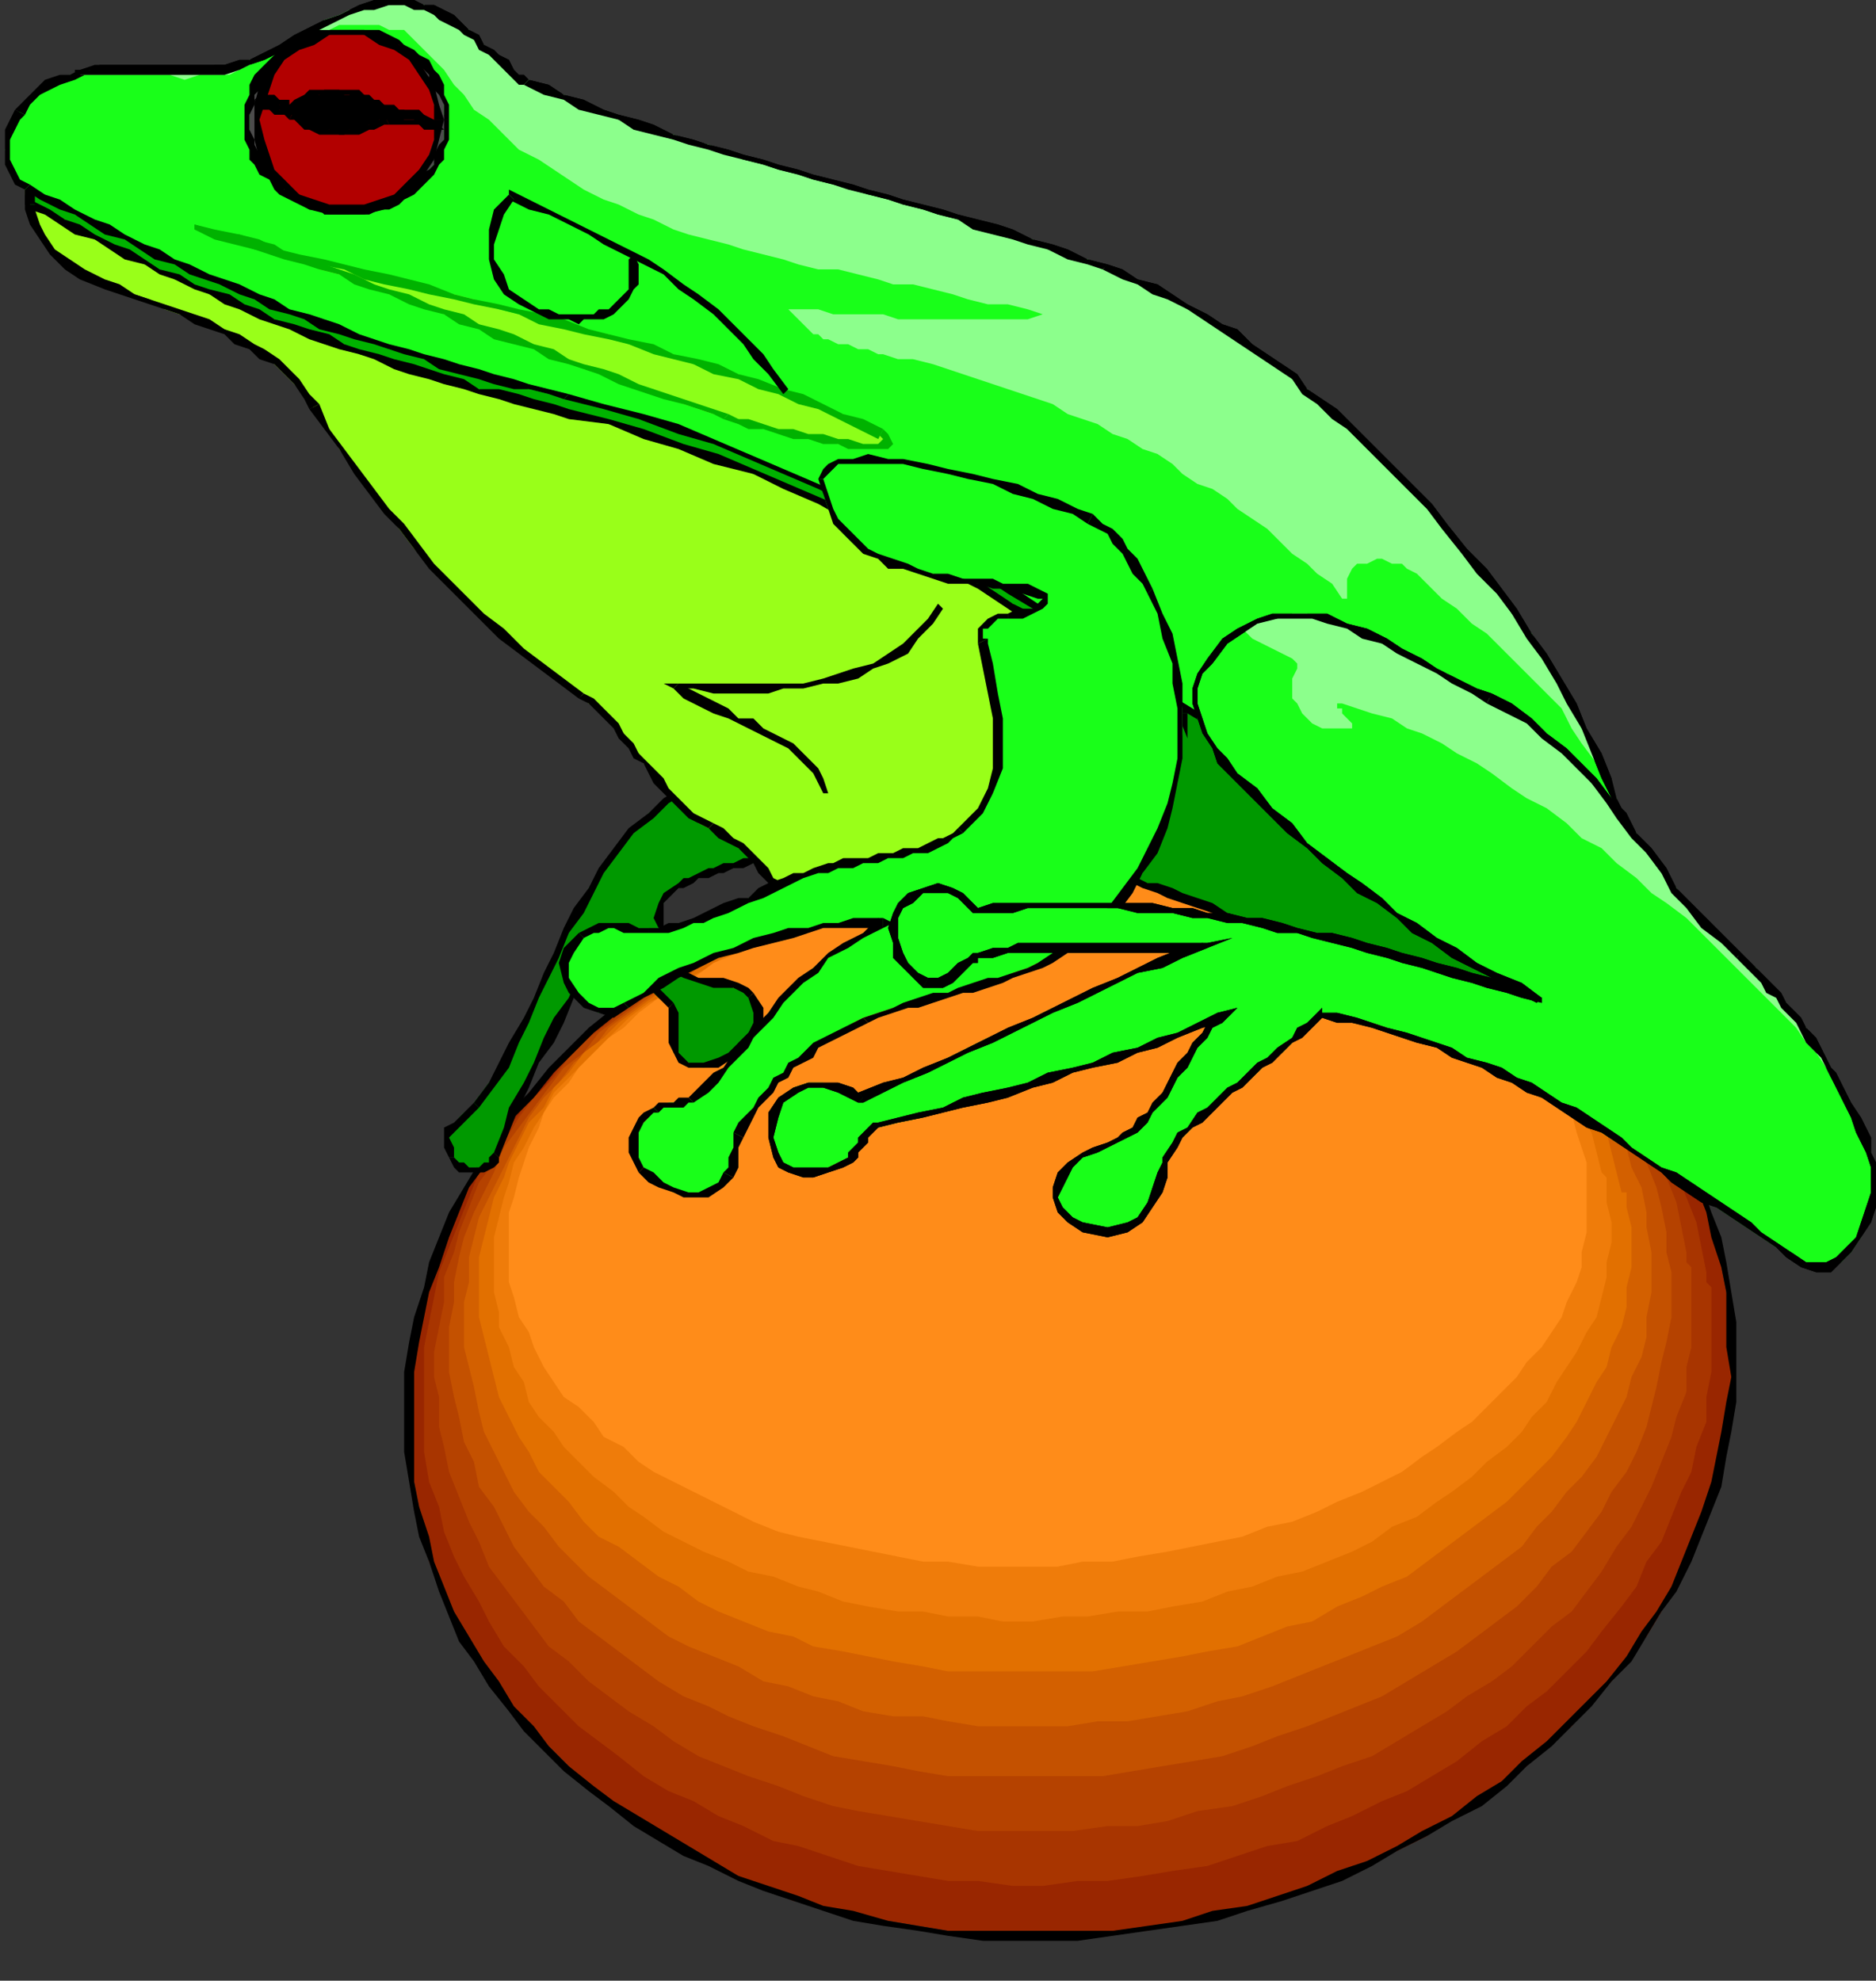
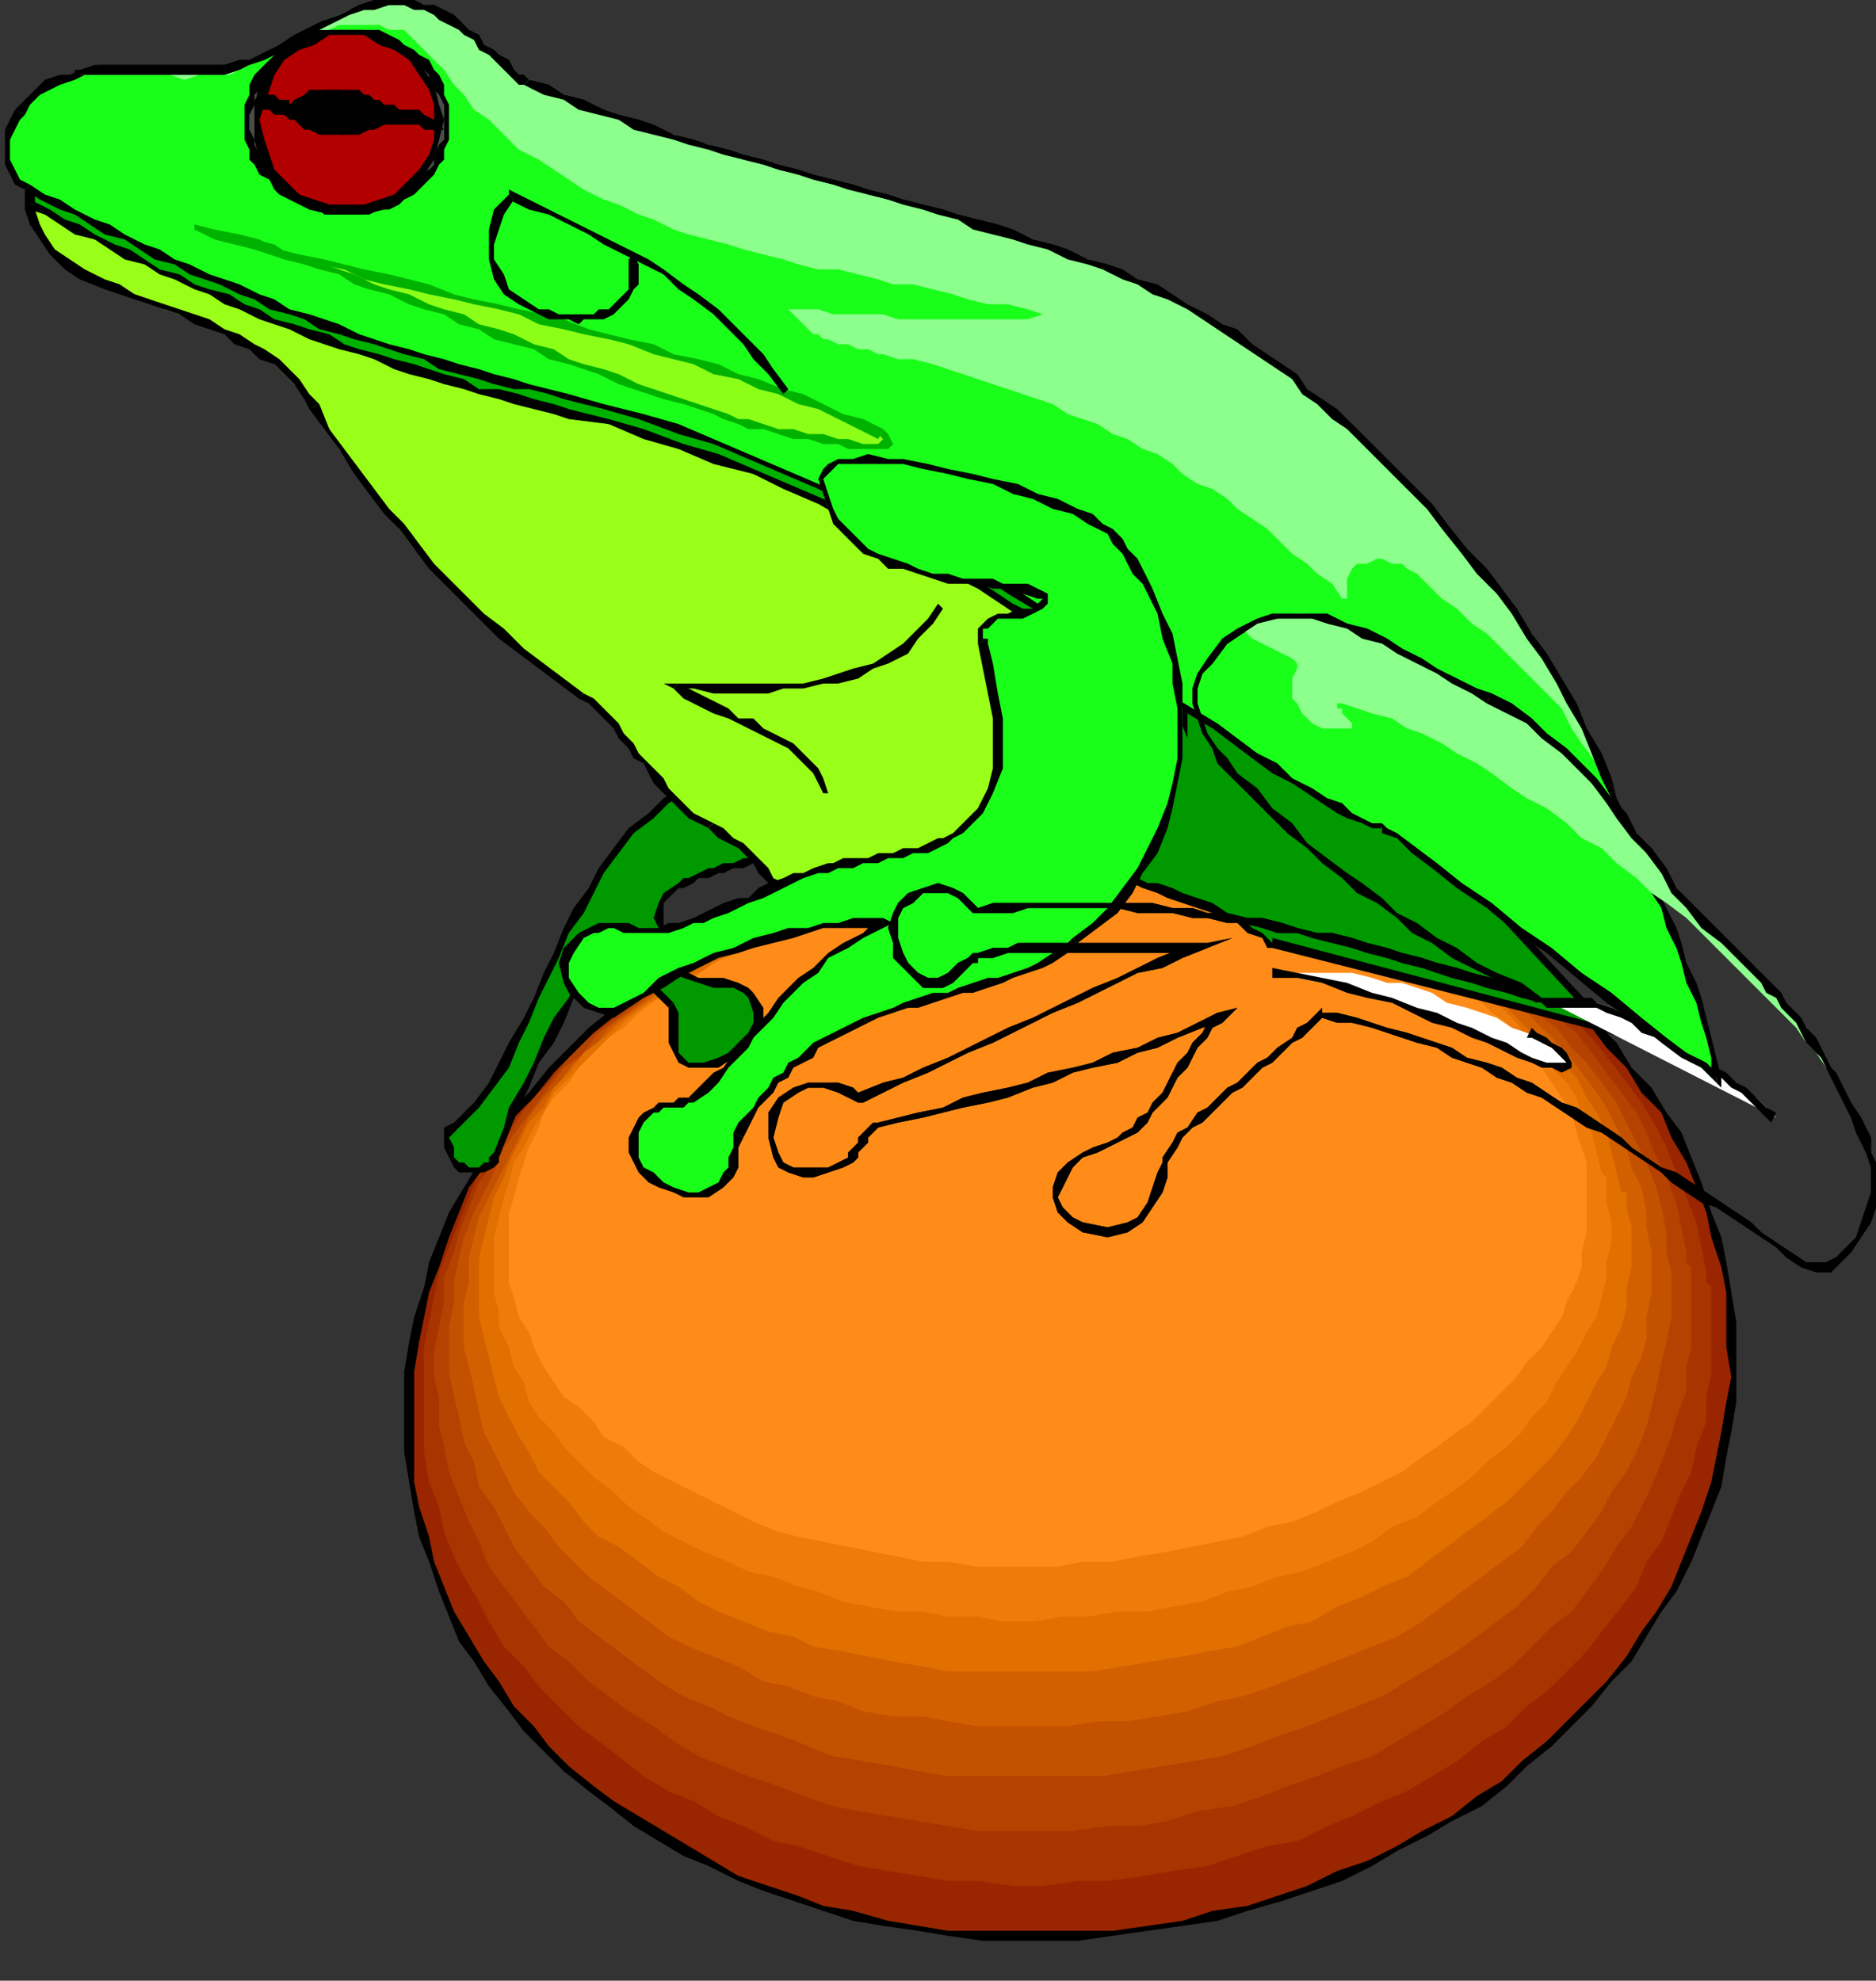
<svg xmlns="http://www.w3.org/2000/svg" fill-rule="evenodd" height="397" preserveAspectRatio="none" stroke-linecap="round" width="376">
  <rect width="100%" height="100%" fill="#333333" stroke="none" />
  <style>.brush0{fill:#fff}.pen1{stroke:none}.brush10{fill:#000}.brush11{fill:#090}.brush13{fill:#00b200}.brush15{fill:#19ff19}.brush19{fill:#8cff8c}</style>
  <path class="pen1" style="fill:#992600" d="m230 387 7-2 6-1 7-2 6-1 6-3 7-2 5-3 6-2 6-3 5-4 5-3 5-4 5-3 4-4 5-4 4-5 4-4 3-5 4-4 3-5 2-5 3-5 2-5 2-5 2-5 1-6 1-5 1-6v-16l-1-6-1-5-1-6-2-5-1-5-3-5-2-5-3-5-3-5-3-4-4-4-4-4-4-4-4-4-5-3-4-4-5-3-5-3-6-3-5-2-6-2-5-2-6-2-6-2-6-1-7-1-6-1-7-1h-19l-7 1-7 1-7 1-6 1-7 2-6 2-7 2-6 2-5 3-6 3-6 3-5 3-5 3-5 4-5 4-4 3-5 5-4 4-4 4-3 5-4 4-3 5-2 5-3 5-2 5-2 5-2 6-1 5-1 5-1 6v16l1 6 1 5 1 6 1 5 2 5 3 5 2 5 3 5 3 5 3 4 4 4 4 4 4 4 4 4 5 4 4 3 5 3 5 3 6 3 5 2 6 3 5 2 6 1 6 2 7 1 6 1 6 1 7 1h19l7-1h7z" />
  <path class="pen1" style="fill:#a83500" d="m229 376-7 1h-6l-7 1h-6l-7-1h-6l-6-1-6-1-6-1-6-2-6-2-5-1-6-3-5-2-5-3-5-2-5-3-5-4-4-3-4-3-4-4-4-4-3-4-4-4-3-5-2-4-3-5-2-4-2-5-1-5-2-5-1-6v-21l1-5 1-5 1-5 2-5 2-5 2-5 2-5 3-4 3-5 3-4 4-4 3-4 4-5 4-3 5-4 4-4 5-3 5-3 6-3 5-3 6-3 5-2 6-3 6-2 6-1 7-2 6-1 7-1 6-1 7-1h13l6 1h6l7 1 6 1 6 1 6 2 5 1 6 2 5 2 6 3 5 2 5 3 4 3 5 3 4 4 5 3 4 4 3 3 4 5 3 4 3 4 3 5 2 4 2 5 2 5 2 5 1 5 1 5v2l1 1v17l-1 5v5l-2 5-1 5-2 4-2 5-2 5-3 4-2 5-3 4-4 5-3 4-4 4-4 4-4 3-4 4-5 3-5 4-5 3-5 3-5 2-6 3-5 2-6 3-6 1-6 2-6 2-7 1-6 1z" />
  <path class="pen1" style="fill:#b54200" d="M228 366h-6l-7 1h-19l-6-1-6-1-6-1-6-1-5-1-6-2-5-2-6-2-5-2-5-2-5-3-4-3-5-3-4-3-4-3-4-4-4-3-3-4-3-4-3-4-3-4-2-5-2-4-2-5-2-5-1-5-1-4v-6l-1-4v-5l1-5 1-5v-5l2-5 1-4 2-5 2-5 3-4 2-4 3-5 3-4 4-4 3-4 4-4 4-3 5-4 4-3 5-3 5-3 5-3 5-3 5-3 6-2 6-2 6-2 6-1 6-2 6-1 7-1 6-1h6l7-1h6l6 1h6l6 1 6 1 6 1 5 1 6 2 6 2 5 2 5 2 5 3 5 2 4 3 5 3 4 3 4 3 4 4 4 3 3 4 3 4 3 4 3 4 2 4 2 5 2 4 2 5 1 5 1 5v2l1 1v16l-1 4v5l-2 5-1 4-2 5-2 5-2 4-2 4-3 4-3 5-3 4-3 4-4 3-4 4-4 4-4 3-5 3-4 3-5 3-5 3-5 3-6 2-5 2-6 2-5 2-6 2-7 1-6 2-6 1z" />
  <path class="pen1" style="fill:#c45100" d="m227 355-6 1h-31l-6-1-5-1-6-1-6-1-5-2-5-2-6-2-5-2-4-2-5-2-5-3-4-3-4-3-4-3-4-3-3-4-4-3-3-4-3-4-2-4-2-4-3-4-1-5-2-4-1-5-1-4-1-5v-9l1-5v-4l1-5 1-4 2-5 2-4 2-4 2-5 3-4 3-4 3-4 3-4 4-3 3-4 4-3 4-3 5-4 4-3 5-2 5-3 5-3 5-2 6-2 5-2 6-2 6-2 6-1 6-1 6-1 7-1h30l5 1 6 1 6 1 5 1 6 2 5 1 5 2 5 2 5 3 5 2 4 3 4 2 5 3 4 3 3 4 4 3 3 4 3 3 3 4 3 4 2 4 2 4 2 4 2 5 1 4 1 5v4l1 4v9l-1 5-1 4-1 5-1 4-1 4-2 5-2 4-3 4-2 4-3 4-3 4-4 3-3 4-4 4-4 3-4 3-4 3-5 3-5 3-5 3-5 2-5 2-5 2-6 2-5 2-6 2-6 1-6 1-6 1z" />
  <path class="pen1" style="fill:#d36000" d="M226 345h-6l-6 1h-18l-6-1-5-1h-6l-6-1-5-2-5-1-5-2-5-1-5-3-5-2-5-2-4-2-4-3-4-3-4-3-4-3-3-3-3-3-3-4-3-3-3-4-2-4-2-4-2-4-1-4-1-5-1-4-1-4v-9l1-4v-5l1-4 1-4 2-4 2-4 2-4 2-4 2-4 3-4 3-3 3-4 4-3 3-4 4-3 4-3 4-3 5-3 4-2 5-3 5-2 5-3 6-2 5-2 6-1 5-2 6-1 6-1 6-1h6l6-1h18l5 1h6l5 1 6 1 5 1 5 2 5 1 6 2 4 2 5 2 5 2 4 3 4 2 4 3 4 3 4 3 3 3 3 3 3 3 3 4 3 4 2 3 2 4 2 4 1 4 2 4 1 5v3l1 5v8l-1 5v4l-1 4-2 4-1 4-2 4-2 4-2 4-3 4-3 3-3 4-3 3-3 4-4 3-4 3-4 3-4 3-4 3-5 3-5 2-5 2-5 2-5 2-5 2-6 2-5 1-6 2-6 1-6 1z" />
  <path class="pen1" style="fill:#e27000" d="m225 334-6 1h-29l-5-1-6-1-5-1-5-1-6-1-4-2-5-1-5-2-5-2-4-2-4-3-4-2-4-3-4-3-4-2-3-3-3-4-3-3-3-3-2-4-2-3-2-4-2-4-1-4-1-4-1-4-1-4v-12l1-4 1-4 1-4 2-4 1-3 2-4 2-4 3-3 2-4 3-3 3-4 4-3 3-3 4-3 4-3 4-2 4-3 5-3 4-2 5-2 5-2 5-2 6-2 5-1 6-2 5-1 6-1 6-1h6l5-1h17l6 1h5l6 1 5 1 5 1 5 1 5 2 5 1 5 2 4 2 4 2 5 2 4 3 4 2 3 3 4 3 3 3 3 3 3 3 3 3 3 3 2 4 2 3 2 4 1 4 1 4 1 4h1v3l1 4v8l-1 4v4l-1 4-2 4-1 4-2 3-2 4-2 4-2 3-3 4-3 3-3 3-3 3-4 3-4 3-4 3-4 3-4 3-5 2-4 2-5 2-5 3-5 1-5 2-5 2-6 1-5 1-6 1-6 1z" />
  <path class="pen1" style="fill:#ef7c0a" d="m224 323-6 1h-5l-6 1h-6l-5-1h-6l-5-1h-5l-6-1-5-1-5-2-4-1-5-2-5-1-4-2-5-2-4-2-4-2-4-3-3-2-3-3-4-3-3-3-3-3-2-3-3-3-2-3-1-4-2-3-1-4-2-4v-3l-1-4v-11l1-4 1-4 1-3 1-4 2-3 2-4 2-3 2-4 3-3 3-3 3-3 3-3 3-3 4-3 4-2 4-3 4-2 4-3 5-2 4-2 5-2 5-2 5-1 6-2 5-1 5-1 6-1 6-1h5l6-1h16l6 1h5l5 1 5 1 5 1 5 1 5 1 4 2 5 1 4 2 4 2 5 2 4 2 3 3 4 2 3 3 4 2 3 3 2 3 3 3 2 3 3 3 2 3 1 4 2 3 1 4 1 4 1 1v5l1 4v4l-1 4v3l-1 4-1 4-2 3-2 4-2 3-2 3-2 4-3 3-2 3-3 3-4 3-3 3-4 3-3 2-4 3-5 2-4 3-4 2-5 2-5 2-5 1-5 2-5 1-5 2-6 1-5 1h-6z" />
  <path class="pen1" style="fill:#ff8c19" d="m223 313 5-1 6-1 5-1 5-1 5-1 5-2 5-1 5-2 4-2 5-2 4-2 4-2 4-3 3-2 4-3 3-2 3-3 3-3 3-3 2-3 3-3 2-3 2-3 1-3 2-4 1-3v-3l1-4v-14l-1-3-1-3-1-4-2-3-2-3-2-3-2-3-3-3-2-3-3-2-3-3-4-2-3-3-4-2-4-2-4-2-4-2-4-2-5-1-4-2-5-1-5-1-5-1-5-1-5-1h-10l-6-1h-5l-5 1h-12l-5 1-5 1-6 1-5 1-5 2-5 1-5 2-4 1-5 2-4 2-5 2-4 3-3 2-4 2-4 3-3 3-3 2-3 3-3 3-2 3-3 3-2 3-1 3-2 4-1 3-1 3-1 4-1 3v14l1 3 1 4 2 3 1 3 2 4 2 3 2 3 3 2 3 3 2 3 4 2 3 3 3 2 4 2 4 2 4 2 4 2 4 2 5 2 4 1 5 1 5 1 5 1 5 1 5 1h5l6 1h16l5-1h6z" />
  <path class="pen1 brush10" fill-rule="nonzero" d="M346 259v11l1 6-1 5-1 6-1 5-1 5-2 6-2 5-2 5-2 5-3 5-3 4-3 5-4 5-4 4-4 4-4 4-5 4-4 4-5 3-5 4-6 3-5 3-6 3-6 2-6 3-6 2-6 2-7 1-6 2-7 1v1l7-1 7-1 6-2 7-2 6-2 6-2 6-3 5-3 6-3 5-3 6-3 5-4 4-4 5-4 4-4 4-4 4-5 4-4 3-5 3-5 3-4 3-6 2-5 2-5 2-5 1-6 1-5 1-6v-16l-1-6zm-147-89h7l7-1h19l7 1 6 1 6 1 7 1 6 1 5 2 6 2 6 3 5 2 5 3 5 3 5 3 5 3 4 4 5 3 4 4 3 4 4 4 3 5 4 4 2 5 3 5 2 5 2 5 1 5 2 6 1 5h1l-1-6-1-5-2-5-2-6-2-5-2-5-3-4-3-5-4-4-3-5-4-4-4-4-5-4-4-3-5-3-5-4-5-3-5-2-6-3-5-2-6-2-6-2-6-2-6-1-7-1-6-1h-7l-6-1h-7l-6 1h-7l-7 1zM83 297v-22l1-6 1-5 1-5 2-5 2-6 2-5 2-5 3-4 3-5 3-5 4-4 4-5 4-4 4-4 5-4 4-4 5-3 5-4 6-3 5-3 6-3 6-2 6-2 6-3 6-2 7-1 6-2 7-1v-1l-7 1-7 1-6 2-6 2-7 2-6 2-6 3-6 3-5 3-5 3-5 4-6 3-4 4-5 4-4 4-4 4-4 5-4 4-3 5-3 5-3 5-3 5-2 5-2 5-1 5-2 6-1 5-1 6v16l1 6zm147 89-7 1h-33l-6-1-6-1-7-2-6-1-5-2-6-2-6-2-5-3-5-3-5-3-5-3-5-3-4-3-5-4-4-4-3-4-4-4-3-5-3-4-3-5-3-5-2-5-2-5-1-5-2-6-1-5h-1l1 6 1 5 2 5 2 6 2 5 2 5 3 4 3 5 4 5 3 4 4 4 4 4 5 4 4 3 5 4 5 3 5 3 5 2 6 3 5 2 6 2 6 2 6 2 6 1 7 1 6 1 7 1h19l7-1 7-1z" />
  <path class="pen1 brush11" d="m138 158-4 2-4 3-3 4-3 3-3 4-3 4-2 5-2 4-2 4-2 5-3 4-2 5-2 4-2 4-3 4-3 4v1l-2 1-1 1-1 2-1 1v3l1 2 1 1 1 1h4l1-1 1-1 1-1 1-4 2-5 2-5 3-4 2-4 2-5 2-4 3-5 1-2 2-1 3 1 2 1 3 2 2 2 2 2 3 2v9l1 1 2 1 3 1 3-1 3-1 2-2 2-2 1-3v-3l-1-2-2-2h-2l-2-1h-2l-3-1h-2l-2-2-2-2-1-1v-2l-1-3v-2l1-3 1-2 2-2h1l2-1h1l2-1 2-1h3l2-1h2l1-1h3l2-1h4v-1l-1-1-2-1-2-1-2-1-3-1-2-2-2-1-2-1-3-1-1-1-2-1h-1z" />
  <path class="pen1 brush10" fill-rule="nonzero" d="m96 222 3-4 3-4 2-5 2-4 2-5 2-4 2-4 2-5 3-4 2-4 2-4 3-4 3-4 4-3 3-3 5-3-1-1-5 3-3 3-4 3-3 4-3 4-2 4-3 4-2 4-2 5-2 4-2 5-2 4-3 5-2 4-2 4-3 4z" />
  <path class="pen1 brush10" fill-rule="nonzero" d="M91 232v-2l-1-2 1-1 1-1 1-1 1-1 1-1 1-1-1-1-1 1-1 1-1 1-1 1-2 1v4l1 2z" />
  <path class="pen1 brush10" fill-rule="nonzero" d="m99 231-1 1v1h-1l-1 1h-2l-1-1h-1l-1-1h-1l1 2 1 1h5l2-1 1-1v-1z" />
  <path class="pen1 brush10" fill-rule="nonzero" d="m116 195-2 5-3 4-2 4-2 5-2 4-3 5-1 4-2 5 1 1 2-5 2-5 2-4 2-5 3-4 2-4 2-5 2-4z" />
  <path class="pen1 brush10" fill-rule="nonzero" d="m135 201-2-2-2-2-3-2-3-2-2-1h-3l-2 1-2 2 1 1 2-2 1-1h2l3 2 2 1 3 2 2 2 2 2z" />
  <path class="pen1 brush10" fill-rule="nonzero" d="m138 213-1-1-1-1v-8l-1-2-1 1v7l1 2 1 2 2 1zm12-13 1 3v2l-1 2-2 2-2 2-2 1-3 1h-3v1h6l3-2 2-1 2-3 2-3v-3l-2-3z" />
  <path class="pen1 brush10" fill-rule="nonzero" d="m133 193 2 2 2 1 3 1 3 1h4l2 1 1 1 1-1-1-1-2-1-3-1h-5l-2-1-2-1-1-2z" />
  <path class="pen1 brush10" fill-rule="nonzero" d="m136 177-3 2-1 2-1 3 1 2v3l1 2v2l2-1-1-2-1-2v-7l1-1 2-2zm25-6-1-1-2 1h-6l-2 1h-1l-2 1h-2l-2 1h-1l-2 1-2 1h-1l-1 1v1h1l2-1 1-1h2l2-1h1l2-1h2l2-1h3l2-1h5z" />
  <path class="pen1 brush10" fill-rule="nonzero" d="M139 158h-1v1h1l1 1 2 1 2 1 2 1 3 1 2 1 2 2 3 1 1 1 2 1 1 1h1v1h1v-2h-1l-1-1-2-1-2-2-2-1-2-1-3-1-2-2-2-1-2-1-2-1h-1l-1-1h-1 1-1z" />
  <path class="pen1" style="fill:#99ff19" d="m156 178-2-2-1-2-1-1-2-2-2-1-1-2-2-1-3-1-2-1-1-2-2-1-2-2-1-1-2-2-1-2-2-2-1-2-2-2-1-2-2-2-1-1-2-2-2-1-2-2-4-3-4-3-4-3-4-3-3-3-4-4-3-3-4-4-3-3-3-4-3-4-3-4-3-4-3-4-2-4-3-4-2-3-2-2-2-2-2-2-2-2-3-2-2-1-3-2-3-1-3-1-3-1-3-1-3-2-3-1-3-1-3-1-4-2-4-2-2-2-2-3-2-3-1-3-1-3v-4l1 1h2l2 1 4 1 5 2 5 2 7 2 7 2 7 3 8 3 9 3 9 3 9 3 10 4 9 3 10 4 10 3 10 4 10 4 9 3 9 4 9 3 9 4 8 3 7 3 7 3 6 3 6 3 4 2 4 2 2 2 2 2 1 3v9l-2 5-2 5-3 5-3 5-3 6-4 5-3 4-3 5-3 4-3 3-2 2-1 2h-1l-33-5z" />
  <path class="pen1 brush10" fill-rule="nonzero" d="m142 166 2 2 2 1 2 1 2 2 1 1 1 2 2 2 1 1 2-1-2-1-1-2-2-2-1-1-2-2-2-1-2-2-2-1z" />
  <path class="pen1 brush10" fill-rule="nonzero" d="m116 140 2 1 2 2 1 1 2 2 1 2 2 2 1 2 2 1 1 2 1 2 2 2 2 2 1 1 2 2 2 1 2 1 1-1-2-1-2-1-2-2-1-1-2-2-1-2-2-2-1-1-2-2-1-2-2-2-1-2-2-2-2-2-1-1-2-1z" />
  <path class="pen1 brush10" fill-rule="nonzero" d="m62 82 3 4 3 4 3 5 3 4 3 4 3 3 3 4 3 4 3 3 4 4 3 3 4 4 4 3 4 3 4 3 4 3 1-1-4-3-4-3-4-3-4-4-4-3-3-3-4-4-3-3-3-4-3-4-3-3-3-4-3-4-3-4-3-4-2-5z" />
  <path class="pen1 brush10" fill-rule="nonzero" d="m21 58 3 1 3 1 3 1 3 1 3 1 3 2 3 1 3 1 2 2 3 1 2 2 3 1 2 2 2 2 2 3 1 2 2-1-2-2-2-3-2-2-2-2-3-2-2-1-3-2-3-1-3-2-3-1-3-1-3-1-3-1-3-1-3-2-3-1zM6 35H5v7l1 3 2 3 2 3 3 3 3 2 5 2v-2l-4-2-3-2-3-2-2-3-1-2-1-3-1-3v-4l-1 1z" />
  <path class="pen1 brush10" fill-rule="nonzero" d="m221 120-1-2-3-2-4-2-4-3-5-3-7-2-6-3-8-4-8-3-8-3-9-4-10-3-9-4-10-4-10-3-9-4-10-4-10-3-10-4-9-3-9-3-9-3-8-3-7-2-7-3-6-2-6-2-5-1-3-2-3-1H6l-1 1h1l1 1 3 1 4 1 5 2 5 1 6 3 7 2 8 3 8 2 9 3 9 4 9 3 9 3 10 4 10 3 10 4 10 4 10 3 9 4 9 3 9 4 9 3 8 4 7 3 7 3 6 3 5 3 5 2 3 2 3 2 1 1zm-32 64h1v-1l2-1 2-3 2-3 3-4 3-4 4-5 3-5 4-5 3-6 3-5 2-5 1-5 1-5v-4l-2-3h-1l1 3 1 4-1 5-2 4-2 5-3 6-3 5-3 5-3 5-4 5-3 4-3 4-3 3-2 3-1 1v2h1zm-34-6 1 1 33 5v-1l-33-6h1l-2 1 1 1z" />
  <path class="pen1 brush13" d="M278 169h-2l-2-1-3-1-2-2-3-1-3-2-3-2-4-3-4-2-4-3-4-3-5-3-4-4-5-3-5-3-5-4-6-3-6-4-5-4-6-3-6-4-7-3-6-4-7-3-6-3-7-3-7-3-7-3-8-3-7-2-7-2-8-2-3-1-4-1-4-1-3-1-4-1-3-1-4-1-3-1-4-1-3-1-3-1-4-1-3-2-4-1-3-1-3-1-4-2-3-1-3-1-4-2-3-1-3-2-4-1-3-2-3-1-3-2-4-2-3-1-3-2-3-2-4-1-3-2v-6l3 2 4 2 3 1 3 2 3 2 4 1 3 2 3 1 3 2 4 1 3 2 3 1 4 2 3 1 3 1 4 2 3 1 3 1 4 1 3 2 4 1 3 1 3 1 4 1 3 1 4 1 3 1 4 1 3 1 4 1 4 1 3 1 8 2 7 2 7 2 8 3 7 3 7 3 7 3 6 3 7 3 6 4 7 3 6 4 6 4 5 3 6 4 6 3 5 4 5 3 5 4 4 3 5 3 4 3 4 3 4 2 4 3 3 2 3 2 3 2 2 1 3 1 2 1h2v6z" />
  <path class="pen1 brush10" fill-rule="nonzero" d="m114 84 8 1 7 3 7 2 7 3 8 2 6 3 7 3 7 4 7 3 6 3 6 4 6 3 6 4 6 4 6 3 5 4 5 3 6 4 4 3 5 3 4 3 5 3 4 3 4 3 3 2 3 2 4 3 2 1 3 2 3 1h2l2 1v-2h-2l-2-1-2-1-3-1-3-2-3-2-3-2-4-2-3-3-4-3-5-3-4-3-5-3-5-4-5-3-5-3-6-4-5-4-6-3-6-4-6-3-6-4-7-3-6-4-7-3-7-3-7-3-7-3-7-2-8-3-7-2-8-2zM5 41l1 1 3 1 3 2 3 2 4 1 3 2 3 2 4 1 3 2 3 1 4 2 3 1 3 2 3 1 4 2 3 1 3 1 4 2 3 1 3 1 4 1 3 1 4 2 3 1 4 1 3 1 4 1 3 1 4 1 3 1 4 1 4 1 3 1v-2l-3-1-4-1-3-1-4-1h-4l-3-2-4-1-3-1-3-1-4-1-3-1-4-1-3-1-3-2-4-1-3-1-4-1-3-2-3-1-3-2-4-1-3-1-3-2-4-1-3-2-3-2-3-1-4-2-3-2-3-1-3-2-4-2 1 1H5l1 1z" />
  <path class="pen1 brush10" fill-rule="nonzero" d="m6 34-1 1v6h2v-6l-1 1v-2H5v1z" />
  <path class="pen1 brush10" fill-rule="nonzero" d="m114 76-3-1h-4l-3-1-4-1-4-1-3-1-4-1-3-1-3-2-4-1-3-1-4-1-3-1-3-1-4-2-3-1-4-1-3-2-3-1-3-1-4-2-3-1-3-2-4-1-3-2-3-2-3-1-4-2-3-2-3-1-3-2-4-2v2l3 2 3 1 3 2 4 2 3 1 3 2 4 2 3 1 3 2 4 1 3 2 3 1 3 1 4 2 3 1 3 1 4 2 3 1 3 1 4 2 3 1 4 1 3 1 4 1 3 1 4 1 3 1 4 1 3 1 4 1 4 1 3 1zm164 87v-1h-2l-2-1-2-1-3-1-3-2-3-2-3-2-4-2-3-3-4-3-5-3-4-3-5-3-5-3-5-4-5-3-6-4-5-3-6-4-6-4-6-3-6-4-7-3-6-4-7-3-7-3-7-3-7-3-7-2-8-3-7-2-8-2v2l8 2 7 2 7 2 7 3 8 3 6 3 7 3 7 3 7 3 6 4 6 3 6 4 6 3 6 4 6 3 5 4 5 3 6 4 4 3 5 4 4 3 5 3 4 2 4 3 3 2 3 3 4 2 2 1 3 2 3 1h2l2 1-1-1h1v-1z" />
  <path class="pen1 brush10" fill-rule="nonzero" d="M278 170v-7h-1v6l1-1v2-1z" />
  <path class="pen1 brush11" d="m227 119-5 56h1l1 1h1l2 1h3l2 1 2 1 3 1 3 1 3 1 3 1 2 2 3 1 2 2 2 1 68 18-52-56-44-32z" />
  <path class="pen1 brush10" fill-rule="nonzero" d="M222 174v1l5-56h-1l-5 56 1 1-1-1v1h1z" />
  <path class="pen1 brush10" fill-rule="nonzero" d="M255 188v1l-2-2-2-1-2-2-3-1-3-2-3-1-3-1-2-1-3-1h-2l-2-1-2-1h-2l-1-1h-1v2h2l1 1h2l2 1 3 1 2 1 3 1 3 1 3 1 2 1 3 1 2 2 3 1 1 2h1zm67 19 1-1-68-18v2l67 17 1-1-1 1 3 1-2-2z" />
  <path class="pen1 brush10" fill-rule="nonzero" d="m270 151 52 56 1-1-52-56z" />
  <path class="pen1 brush10" fill-rule="nonzero" d="m227 119-1 1 44 31 1-1-44-31h-1 1l-1-1v1z" />
  <path class="pen1 brush0" d="m356 224-2-2-2-2-2-1-2-2-3-1-2-2-2-1-2-2-2-1-3-2-2-1-2-1-3-1-2-1-2-2-3-1h-10l-1-1 47 24z" />
  <path class="pen1 brush10" fill-rule="nonzero" d="m320 202 2 1 3 1 2 1 2 2 3 1 2 1 2 1 3 2 2 1 2 2 2 1 2 2 2 1 2 2 2 2 2 2 1-2-2-1-2-2-2-2-2-1-2-2-2-1-2-2-3-1-2-2-2-1-2-1-3-2-2-1-3-1-2-1-3-1zm-11-1 1 1h10v-1l-1-1h-10z" />
  <path class="pen1 brush0" d="m210 94-4-2-3-1-4-1-4-1-4-2-3-1-4-1-4-1-3-2-4-1-4-2-3-1-4-2-4-1-3-2-4-1 59 22z" />
  <path class="pen1 brush10" fill-rule="nonzero" d="m151 72 4 2 3 2 4 1 3 2 4 1 4 1 3 2 4 1 4 2 4 1 3 1 4 2 4 1 3 1 4 1 4 1v-1l-3-1-4-2-4-1-4-1-3-1-4-2-4-1-3-1-4-2-4-1-3-1-4-2-4-1-3-2-4-1-4-2z" />
  <path class="pen1" style="fill:#190000" d="M52 19h1l1 1h1v1h2l2-1 1-2h2l1-1h2l1-1h2l1 1h2l1 1h1l2 1h1l1 1 1 1 1 1h2l1 1h2l1 1h1l1 1h-8l-2 1-1 1h-2l-1 1h-2l-1 1h-4l-1-1h-2l-1-1h-1l-1-1-1-1-1-1-1-1h-2l-1-1h-1l-1-1v-2z" />
  <path class="pen1 brush10" fill-rule="nonzero" d="M57 20h-2v-1h-2v-1l-1 2h1v1h4v1l1-1-1 1h1v-1z" />
  <path class="pen1 brush10" fill-rule="nonzero" d="M79 21v1l-1-1-1-1-1-1-1-1-1-1h-2l-1-1h-8l-2 1-1 1-2 1-1 1 1 1 1-1 2-1 1-1h1l2-1h4l2 1h1l1 1h1l1 1 2 1v1l1 1h1-1 1zm8 5 1-2h-1l-1-1h-2l-1-1h-2l-1-1h-1v2h3l1 1h2l1 1 1 1v-2 2h3l-2-2z" />
  <path class="pen1 brush10" fill-rule="nonzero" d="M79 25v1h8v-2h-9 1-1z" />
  <path class="pen1 brush10" fill-rule="nonzero" d="M68 30h1l1-1h3l2-1 1-1 2-1 1-1-1-1-1 1-1 1-2 1h-1l-2 1h-3zm-11-6 1 1 1 1 1 1 2 1 1 1h3l2 1v-2h-3l-1-1h-2l-1-1-1-1-1-1-1-1z" />
  <path class="pen1 brush10" fill-rule="nonzero" d="M51 21v1h1l1 1h1l1 1h2l1-1h-1l-1-1h-2v-1h-2 1-2v1zm2-3-1 1-1 2h2v-2l-1 1 1-2h-1v1zm12 27-2-1h-1l-2-1-2-1-1-1-2-1-1-1-2-1-1-2-1-1-1-1-2-2-1-2v-1l-1-2-1-2-2 1 1 2 1 2 1 1 1 2 1 2 2 1 1 1 1 2 2 1 1 1 2 1 2 1 1 1 2 1 2 1h2zm27-8-1 2-1 2-1 2-1 1-2 1-2 1h-1l-3 1h-8l-1-1h-2l-2-1h-2v1l2 1h1l2 1h13l2-1 2-1 2-1 1-1 2-2 1-2 1-2zm44 100v1h3l4 1h11l3-1h4l4-1h3l4-1 3-2 3-1 4-2 2-3 3-3 2-3-1-1-2 3-3 3-2 2-3 2-3 2-4 1-3 1-3 1-4 1h-25l-1 1 1-1h-3l2 1z" />
  <path class="pen1 brush10" fill-rule="nonzero" d="m166 159-1-3-1-2-2-2-1-1-2-2-2-1-2-1-2-1-2-2h-3l-2-2-2-1-2-1-2-1-2-1-2-1-1 1 2 2 2 1 2 1 2 1 3 1 2 1 2 1 2 1 2 1 2 1 2 1 2 2 1 1 2 2 1 2 1 2z" />
  <path class="pen1 brush0" d="m227 126 2 2 2 1 1 2 1 2 1 3 1 2 1 2 1 3v-2l1-2 2-1 1-1 2-2v-1l1-2-1-3-16-3z" />
  <path class="pen1 brush10" fill-rule="nonzero" d="m236 143 2-1-1-2-1-2-1-3-1-2-1-2-2-2-2-2-1-2-1 1 1 2 2 2 1 2 2 2 1 2 1 2 1 2v3h2-2l2 5v-5z" />
  <path class="pen1 brush10" fill-rule="nonzero" d="m242 130 1 2v1l-1 2-1 1-2 1-1 2-1 2-1 2h2v-2l1-1 1-2 2-1 1-1 1-2v-5z" />
  <path class="pen1 brush15" d="m277 166-2-1h-2l-2-2-3-1-3-2-3-1-3-3-4-2-3-3-5-2-4-3-4-4-5-3-5-3-5-4-5-3-6-4-5-3-6-4-6-4-6-3-6-4-7-3-6-3-7-4-7-3-7-3-7-2-7-3-8-2-7-3-7-1-4-1-4-1-3-1-4-1-3-1-4-1-3-1-4-1-3-1-4-1-3-2-4-1-3-1-3-1-4-1-3-2-3-1-4-1-3-2-3-1-4-2-3-1-3-2-4-1-3-2-3-1-3-2-4-2-3-1-3-2-3-2-4-1-1-2-2-1v-2l-1-3 1-2v-2l1-2 1-2 2-2 2-1 2-2 2-1 2-1h3l2-1h26l3-1 2-1h2l3-2 2-1 2-1 2-1 2-1 2-2 3-1 2-1h2l3-1h10l2 1 2 1 1 1 2 1 2 1 1 2 2 1 1 2 2 1 1 1 1 1 1 1 2 1h1l3 2 4 1 4 2 3 1 4 2 4 1 3 1 4 1 3 1 4 1 3 1 4 2 4 1 3 1 4 1 3 1 4 1 4 1 3 1 4 1 3 1 4 1 3 1 4 1 4 1 3 1 4 1 4 1 3 2 4 1 4 1 4 2 3 1 3 2 4 1 3 2 3 2 3 1 3 2 3 2 3 2 3 2 3 2 3 3 3 2 3 3 3 2 2 3 4 4 4 4 4 4 4 4 4 4 3 4 4 4 3 4 3 5 4 4 3 5 2 4 3 5 2 5 3 5 2 5 2 4 1 4 2 3 1 4 2 4 2 3 1 4 2 4 1 3 2 4 1 4 1 4 2 3v4l1 4 1 4h-1l-2-2-3-3-5-3-5-4-5-4-6-5-6-4-7-5-6-4-5-5-5-3-5-4-3-2-2-2h-1z" />
  <path class="pen1 brush10" fill-rule="nonzero" d="m113 80 8 2 7 2 8 3 7 2 7 3 7 3 7 3 6 3 7 4 6 3 7 4 6 3 6 4 5 3 6 4 6 3 5 4 5 3 5 4 4 3 5 3 4 3 4 3 4 3 4 2 3 2 3 2 3 2 2 1 3 1 2 1h2v-1h-2l-2-1-2-1-2-2-3-1-3-2-4-2-3-3-4-2-4-3-4-3-5-3-5-3-4-4-5-3-6-4-5-3-6-4-6-4-6-3-6-4-6-3-6-4-7-3-7-3-7-3-7-3-7-3-7-3-7-2-8-2-7-2z" />
  <path class="pen1 brush10" fill-rule="nonzero" d="m5 38 3 2 4 2 3 1 3 2 3 2 4 1 3 2 3 2 4 1 3 2 3 1 3 1 4 2 3 1 3 2 4 1 3 1 3 2 4 1 3 1 4 1 3 1 3 1 4 1 3 2 4 1 4 1 3 1 4 1h3l4 1 3 1 1-1-4-1-4-1-3-1-4-1-3-1-4-1-3-1-4-1-3-1-4-1-3-1-3-1-4-2-3-1-3-1-4-1-3-2-3-1-4-2-3-1-3-1-4-2-3-1-3-2-3-1-4-2-3-2-3-1-4-2-3-2-3-1-3-2z" />
  <path class="pen1 brush10" fill-rule="nonzero" d="m3 22-1 2-1 2v7l1 2 1 2 2 1 1-1-2-1-1-2-1-2v-4l1-2 1-2 1-1z" />
  <path class="pen1 brush10" fill-rule="nonzero" d="M43 13H19l-3 1-2 1h-2l-3 1-2 2-2 2-2 2 2 1 1-2 2-2 2-1 2-1 3-1 2-1h26zM81 0h-6l-3 1-2 1-2 1-3 1-2 1-2 1-2 1-3 2-2 1-2 1-2 1h-2l-3 1h-2v2h2l3-1 2-1 3-1 2-1 2-1 2-1 3-1 2-2 2-1 2-1 2-1 3-1h2l3-1h3zm25 16-1-1h-1l-1-1-1-2-2-1-1-1-2-1-1-2-2-1-1-1-2-2-2-1-2-1h-2l-2-1h-2v1l2 1h2l2 1 1 1 2 1 2 1 1 1 2 1 1 2 2 1 1 1 2 2 1 1 1 1 1 1h1z" />
  <path class="pen1 brush10" fill-rule="nonzero" d="m222 53-4-1-4-2-3-1-4-1-4-2-3-1-4-1-4-1-3-1-4-1-4-1-3-1-4-1-3-1-4-1-4-1-3-1-4-1-3-1-4-1-3-1-4-1-3-1-4-1-4-2-3-1-4-1-3-1-4-2-4-1-3-2-4-1-1 1 4 2 4 1 3 2 4 1 4 1 3 2 4 1 4 1 3 1 4 1 3 1 4 1 4 1 3 1 4 1 3 1 4 1 3 1 4 1 4 1 3 1 4 1 3 1 4 1 3 2 4 1 4 1 3 1 4 1 4 2 4 1 3 1z" />
-   <path class="pen1 brush10" fill-rule="nonzero" d="m271 85-3-3-3-2-3-2-2-3-3-2-3-2-3-2-3-3-3-1-3-2-4-2-3-2-3-2-4-1-3-2-3-1-1 1 4 2 3 1 3 2 3 1 4 2 3 2 3 2 3 2 3 2 3 2 3 2 3 2 2 3 3 2 3 3 3 2z" />
  <path class="pen1 brush10" fill-rule="nonzero" d="m323 156-2-5-3-5-2-5-3-5-3-5-3-4-3-5-3-4-3-4-4-4-4-5-3-4-4-4-4-4-4-4-4-4-1 1 4 4 4 4 4 4 4 4 3 4 4 5 3 4 4 4 3 4 3 5 3 4 3 5 2 4 3 5 2 5 2 5zm21 61 1-1-1-4-1-4-1-4-1-4-1-3-2-4-1-4-1-3-2-4-2-4-1-3-2-4-2-4-1-3-2-4-1-4h-2l2 4 1 4 2 4 2 3 1 4 2 4 2 3 1 4 2 4 1 3 1 4 2 4 1 4 1 3 1 4v4h1v1l1 1v-2z" />
  <path class="pen1 brush10" fill-rule="nonzero" d="M277 166v1l3 1 3 3 4 3 5 4 6 4 6 5 6 4 6 5 6 5 6 4 5 4 4 3 4 2 2 2 1 1v-2l-2-2-4-2-4-3-5-4-6-5-6-4-6-5-6-4-6-5-6-4-5-4-4-3-4-3-2-1-1-1z" />
  <path class="pen1 brush0" d="m255 195 5 1 5 1 5 1 5 1 4 2 5 1 4 2 4 2 3 1 4 2 3 1 3 1 2 1 2 1 2 1h3v-2l-1-1-2-1-2-1-1-1-2-1-3-1-3-2-3-1-3-1-4-1-3-2-3-1-3-1h-3l-3-1-4-1h-16z" />
  <path class="pen1 brush10" fill-rule="nonzero" d="M313 213h-3l-3-1-2-1-3-2-3-1-4-2-3-1-4-2-4-1-5-2-4-1-5-2-5-1-5-1-5-1v2h5l5 1 5 2 4 1 5 1 4 2 4 2 4 1 4 2 3 1 4 2 2 1 3 1 2 1h2l2 1z" />
  <path class="pen1 brush10" fill-rule="nonzero" d="M306 208h1l2 1 2 1 1 1 1 1 1 1h-1v2l2-1v-1l-1-2-1-1-2-1-1-1-2-1-1-1z" />
-   <path class="pen1 brush10" fill-rule="nonzero" d="M255 194v2l3-1h7l3 1h3l3 1h4l3 1 3 1 3 1 3 1 3 1 3 2 4 1 3 1 3 2 1-2-4-1-3-1-3-2-3-1-3-1-3-1-4-1-3-1-3-1-3-1h-4l-3-1h-13v2-2l-6 1 6 1z" />
  <path class="pen1" style="fill:#8cff19" d="M39 46h3l3 1 3 1 3 1 3 1 4 1 3 1 3 2 4 1 3 1 4 1 3 2 4 1 3 1 4 2 3 1 4 1 4 2 3 1 4 1 3 2 4 1 3 2 4 1 3 1 3 1 4 1 3 2 3 1 3 1 3 1 3 1h2l2 1 3 1h3l3 1 3 1h3l3 1h10v-1l-2-1-3-2-4-2-4-1-5-2-4-2-4-1-4-2-4-1-5-1-4-2-4-1-5-1-4-2-5-1-4-1-4-1-5-1-4-1-5-2-4-1-5-1-4-1-5-1-4-1-4-1-5-1-4-1-4-2-4-1-5-1-4-1-4-1z" />
  <path class="pen1 brush13" fill-rule="nonzero" d="m146 83-3-1-3-1-3-1-3-1-3-1-3-1-4-2-3-1-4-1-3-1-3-2-4-1-4-2-3-1-4-1-3-2-4-1-3-1-4-2-4-1-3-1-4-2-3-1-3-1-4-1-3-1-3-2-4-1-3-1h-3l-3-1-3-1v1l3 1 3 1 3 1 3 1 3 1 3 1 4 1 3 1 4 1 3 2 3 1 4 1 4 2 3 1 4 1 3 2 4 1 3 2 4 1 4 1 3 2 4 1 3 1 3 1 4 2 3 1 3 1 3 1 4 1 3 1 3 1 2 1z" />
  <path class="pen1 brush13" fill-rule="nonzero" d="M176 88v-1l1 1-1 1h-3l-3-1h-2l-3-1h-3l-3-1h-3l-3-1-3-1h-2l-2-1-1 1 3 1 2 1h3l3 1 3 1h3l3 1h3l2 1h8l1-1-1-2-1-1z" />
-   <path class="pen1 brush13" fill-rule="nonzero" d="M39 45v1l4 2 4 1 4 1 5 1 4 1 4 1 5 1 4 2 4 1 5 1 4 1 5 1 4 1 5 1 4 1 4 2 5 1 4 1 5 1 4 1 5 2 4 1 4 1 4 2 5 1 4 2 4 1 4 2 4 1 4 2 4 2 4 2 1-2-4-2-4-1-4-2-4-2-4-1-5-2-4-1-4-2-4-1-5-1-4-2-5-1-4-1-4-1-5-2-4-1-5-1-4-1-5-1-4-1-5-2-4-1-4-1-5-1-4-1-4-1-5-1-4-1-4-2-4-1-5-1-4-1v1z" />
+   <path class="pen1 brush13" fill-rule="nonzero" d="M39 45v1l4 2 4 1 4 1 5 1 4 1 4 1 5 1 4 2 4 1 5 1 4 1 5 1 4 1 5 1 4 1 4 2 5 1 4 1 5 1 4 1 5 2 4 1 4 1 4 2 5 1 4 2 4 1 4 2 4 1 4 2 4 2 4 2 1-2-4-2-4-1-4-2-4-2-4-1-5-2-4-1-4-2-4-1-5-1-4-2-5-1-4-1-4-1-5-2-4-1-5-1-4-1-5-1-4-1-5-2-4-1-4-1-5-1-4-1-4-1-5-1-4-1-4-2-4-1-5-1-4-1v1" />
  <path class="pen1" style="fill:#4c4c4c" d="M70 42h4l2-1h1l2-1 2-1 1-1 2-1 1-1 1-2 1-1 1-2 1-1v-4l1-2-1-1v-4l-1-2-1-1-1-2-1-1-1-1-2-2-1-1h-2l-2-1-1-1h-2l-2-1h-4l-2 1h-2l-2 1-2 1h-1l-2 1-2 2-1 1-1 1-1 2-1 1v2l-1 2v7l1 2v1l1 2 1 1 1 2 1 1 2 1 2 1 1 1 2 1h2l2 1h4z" />
  <path class="pen1 brush10" fill-rule="nonzero" d="M89 24v4l-1 1-1 2v2l-1 1-2 1-1 1-1 2h-2l-1 1-2 1-2 1h-5v2h4l2-1h2l2-1 1-1 2-1 1-1 2-2 1-1 1-2 1-1v-2l1-2v-4zM70 7h4l1 1 2 1h2l1 1 2 1 1 1 1 1 2 2v1l1 2 1 1 1 2v3h1v-3l-1-2v-2l-1-2-1-1-1-2-2-1-1-1-2-1-1-1-2-1-2-1h-6zM50 24v-1l1-2v-2l1-1 1-2 1-1 1-2 1-1 1-1 2-1 2-1h1l2-1 2-1h4V6h-6l-2 1-2 1-2 1-2 1-1 1-1 1-2 2-1 1-1 2v2l-1 2v3zm20 17h-6l-2-1-1-1-2-1h-2l-1-2-1-1-1-1-1-1-1-2-1-2v-1l-1-2v-2h-1v4l1 2v2l1 1 1 2 2 1 1 2 1 1 2 1 2 1 2 1h2l1 1h5z" />
  <path class="pen1" style="fill:#b20000" d="M70 42h3l4-1 3-2 2-2 3-3 1-3 1-3 1-4-1-3-1-4-1-3-3-2-2-3-3-1-4-1-3-1-4 1-3 1-3 1-3 3-2 2-2 3-1 4v7l1 3 2 3 2 3 3 2 3 2 3 1h4z" />
  <path class="pen1 brush10" fill-rule="nonzero" d="M87 24v4l-1 3-2 3-2 2-3 3-3 1-3 1h-3v2h3l4-1 3-2 3-2 2-3 2-3 1-4 1-4zM70 7h3l3 2 3 1 3 2 2 3 2 3 1 3v3h2l-1-3-1-4-2-3-2-3-3-2-3-2-4-1h-3zM52 24l1-3 1-3 1-3 2-3 3-2 3-1 3-2h4V6h-4l-4 1-3 2-3 2-2 3-2 3-1 4v3zm18 17h-4l-3-1-3-1-3-3-2-2-1-3-1-3-1-4h-1v4l1 4 2 3 2 2 3 3 3 2 4 1h4z" />
  <path class="pen1 brush10" d="M52 19h1l1 1h1l1 1h2l2-1h1l1-1h2l1-1h3l1 1h4l1 1h1l1 1h1l1 1h3l1 1h2l1 1h1l1 1h-3l-1-1h-7l-1 1h-1l-2 1h-2l-1 1h-1l-2-1h-4l-1-1-1-1h-1v-1h-2l-1-1h-2l-1-1h-1v-2z" />
  <path class="pen1 brush10" fill-rule="nonzero" d="M58 21v-1h-2l-1-1h-2v-1l-1 2h1l1 1h2l1 1h2-1 1z" />
  <path class="pen1 brush10" fill-rule="nonzero" d="M78 21h-1l-1-1h-1l-1-1h-1l-1-1H62l-1 1-2 1-1 1 1 1 1-1 1-1h1l2-1h6l1 1h2l1 1h1l1 1 1 1h1-1 1zm9 5 1-1-1-1-2-1-1-1h-4l-1-1h-1v2h4l1 1h2l1 1 1 1v-2 2h2l-1-1z" />
  <path class="pen1 brush10" fill-rule="nonzero" d="M78 25h6l1 1h2v-2h-6l-1-1h-3 1-1z" />
  <path class="pen1 brush10" fill-rule="nonzero" d="M68 27h4l2-1h1l2-1h1l-1-2-1 1h-1l-1 1h-3l-1 1h-2zm-10-3h1l1 1 1 1h1l2 1h4v-1h-2l-1-1h-2l-1-1h-1l-1-1h-1v-1 1-1z" />
  <path class="pen1 brush10" fill-rule="nonzero" d="m51 20 1 1v1h2l1 1h2l1 1 1-2h-3l-1-1h-1l-1-1h-1l1 1-2-1v1h1z" />
  <path class="pen1 brush10" fill-rule="nonzero" d="m53 18-1 1-1 1 2 1v-2l-1 1 1-2h-1v1z" />
  <path class="pen1 brush19" d="M15 15h19l3 1 3-1h6l2-1 2-1 2-1 2-1 1-1 2-1 2-1h1l2-1 1-1h3l2-1h8l2 1h3l2 2 2 2 2 2 2 2 2 3 2 2 2 3 3 2 3 3 3 3 4 2 3 2 3 2 3 2 4 2 3 1 4 2 3 1 4 2 3 1 4 1 4 1 3 1 4 1 4 1 3 1 4 1h4l4 1 4 1 3 1h4l4 1 4 1 3 1 4 1h4l4 1 3 1-3 1h-26l-3-1h-10l-3-1h-6l1 1 1 1 1 1 1 1 1 1h1l1 1h1l2 1h2l2 1h2l2 1h1l3 1h3l4 1 3 1 3 1 3 1 3 1 3 1 3 1 3 1 3 1 3 2 3 1 3 1 3 2 3 1 3 2 3 1 3 2 2 2 3 2 3 1 3 2 2 2 3 2 3 2 2 2 3 3 3 2 2 2 3 2 2 3h1v-4l1-2 1-1h2l2-1h1l2 1h2l1 1 2 1 2 2 3 3 3 2 3 3 3 2 3 3 3 3 3 3 3 3 3 3 2 4 2 3 3 4 2 3 2 4 1 4-1-2v-2l-1-2-1-2-2-5-3-5-2-5-3-5-2-4-3-5-4-4-3-5-3-4-4-4-3-4-4-4-4-4-4-4-4-4-4-4-2-3-3-2-3-3-3-2-3-3-3-2-3-2-3-2-3-2-3-2-3-1-3-2-3-2-4-1-3-2-3-1-4-2-4-1-4-1-3-2-4-1-4-1-3-1-4-1-4-1-3-1-4-1-3-1-4-1-3-1-4-1-4-1-3-1-4-1-3-1-4-1-4-2-3-1-4-1-3-1-4-1-3-1-4-1-4-2-3-1-4-2-4-1-3-2h-1l-2-1-1-1-1-1-1-1-2-1-1-2-2-1-1-2-2-1-2-1-1-1-2-1-2-1H75l-3 1h-2l-2 1-3 1-2 2-2 1-2 1-2 1-2 1-3 2h-2l-2 1-3 1H18l-2 1h-1z" />
  <path class="pen1 brush15" d="M201 117h-5l-3-1h-3l-3-1h-3l-3-1-2-1-3-1-2-2-3-1-2-2-1-2-2-3-1-3v-4l1-2h2l3-1h7l3 1h5l4 1 4 2 5 1 4 1 5 2 4 1 3 2 4 1 2 1 1 2 2 1 1 2 2 2 1 2 1 2 1 2 2 5 2 5 1 4 1 5 1 5v5l-1 5v5l-2 5-1 4-2 4-2 5-3 4-3 3-4 4-3 3-3 2-2 1-3 1-2 1-3 1-2 1-3 1-3 1-2 1h-3l-3 1-3 1-2 1h-3l-3 1-3 1-2 1-1 1-2 1-2 1-2 2-2 1-2 1-1 2-2 1-1 2-2 2-1 1-2 2-1 2-1 2-1 2-1 2v4l-1 2-2 2-2 1h-7l-2-1-3-2-1-2-1-1-1-2v-3l1-2 1-1 1-1 1-2h2l1-1h4l1-1 2-2 2-2 2-2 2-2 2-2 2-2 2-3 1-2 2-2 2-2 3-3 2-2 3-2 3-2 4-3 4-2h-9l-3 1h-3l-4 1-3 1-4 1-4 1-3 2-4 1-4 2-4 2-3 2-3 3-3 1h-3l-3-2-2-2-1-3-1-3 1-3 2-2 2-1 2-1h14l2-1h3l2-1 2-1 2-1 3-1 2-1 2-1 2-1 3-1 2-1 2-1h2l3-1h1l2-1h4l1-1h4l1-1h4l2-1h1l2-1 1-1h2l1-2 4-3 3-4 1-5v-10l-1-5-1-5-1-5v-4l1-1h2l2-1h3l2-1h1l1-1v-1l-1-1-2-1-5-1z" />
  <path class="pen1 brush10" fill-rule="nonzero" d="m164 96 1 3 1 3 1 3 2 2 2 2 2 2 3 1 2 2h3l3 1 3 1 3 1h6l3 1h2v-1l-2-1h-6l-3-1h-3l-3-1-2-1-3-1-3-1-2-1-2-2-2-2-2-2-1-2-1-3-1-3z" />
  <path class="pen1 brush10" fill-rule="nonzero" d="m219 103-3-1-4-2-4-1-4-2-5-1-4-1-5-1-4-1-5-1h-3l-4-1-3 1h-3l-2 1-1 1-1 2h1l1-1 1-1 1-1h13l4 1 5 1 4 1 5 1 4 2 4 1 4 2 4 1 3 2z" />
  <path class="pen1 brush10" fill-rule="nonzero" d="m231 118-1-2-1-2-1-2-2-2-1-2-2-2-2-1-2-2-1 2 2 1 2 1 1 2 2 2 1 2 1 2 2 2 1 2z" />
  <path class="pen1 brush10" fill-rule="nonzero" d="m216 189 4-3 4-3 3-4 2-4 3-4 2-5 1-4 1-5 1-5v-15l-1-5-1-5-2-4-2-5-1 1 2 4 1 5 2 5v4l1 5v10l-1 5-1 4-2 5-2 4-2 4-3 4-3 4-3 3-4 3z" />
  <path class="pen1 brush10" fill-rule="nonzero" d="m174 205 2-1 3-1 3-1h2l3-1 3-1 3-1h2l3-1 3-1 2-1 3-1 3-1 2-1 3-2 2-2-1-1-2 2-2 1-3 2-2 1-3 1-3 1h-2l-3 1-3 1-2 1h-3l-3 1-3 1-2 1-3 1-3 1z" />
  <path class="pen1 brush10" fill-rule="nonzero" d="m149 228 1-2 1-2 1-2 1-1 2-2 1-2 2-1 1-2 2-1 2-1 1-2 2-1 2-1 2-1 2-1 2-1-1-1-2 1-2 1-2 1-2 1-2 1-1 1-2 2-2 1-1 2-2 1-1 2-2 2-1 2-1 1-2 2-1 2z" />
  <path class="pen1 brush10" fill-rule="nonzero" d="m147 236 1-2v-4l1-2-2-1v3l-1 2v2l-1 1z" />
  <path class="pen1 brush10" fill-rule="nonzero" d="m128 235 2 2 2 1 3 1 2 1h5l3-2 2-2-2-1-1 2-2 1-2 1h-2l-3-1-2-1-2-2-2-1z" />
  <path class="pen1 brush10" fill-rule="nonzero" d="m131 222-2 1-1 1-1 2-1 2v3l1 2 1 2 1-1-1-2v-5l1-2 1-1 1-1h1z" />
  <path class="pen1 brush10" fill-rule="nonzero" d="M138 220h-2l-1 1h-3l-1 1 1 1 1-1h4l1-1h1z" />
  <path class="pen1 brush10" fill-rule="nonzero" d="m177 186-1-2-3 3-4 2-3 2-3 3-3 2-2 2-2 2-2 3-2 2-2 2-2 2-1 2-2 3-2 1-2 2-3 3 1 1 3-2 2-2 2-3 2-2 2-2 1-2 2-2 2-2 2-3 2-2 2-2 3-2 2-3 4-2 3-2 4-2v-2 2l2-1-2-1z" />
  <path class="pen1 brush10" fill-rule="nonzero" d="m126 202 3-2 4-2 3-2 4-2 4-2 4-1 3-1 4-1 4-1 3-1 3-1h12v-2h-6l-3 1h-3l-3 1h-4l-3 1-4 1-4 2-4 1-4 2-3 1-4 2-3 3-4 2z" />
  <path class="pen1 brush10" fill-rule="nonzero" d="m116 187-3 3-1 3 1 4 1 2 3 3 3 1 3 1 3-2-1-1-2 1h-3l-2-1-2-2-2-3v-3l1-2 2-3z" />
  <path class="pen1 brush10" fill-rule="nonzero" d="M130 186h-2l-2-1h-6l-2 1-2 1 1 1 2-1h1l2-1h1l2 1h5zm36-13-3 1-2 1h-2l-2 1-3 1-2 1-2 2h-2l-3 1-2 1-2 1-2 1-3 1h-2l-2 1h-2v1h4l3-1 2-1h2l2-1 3-1 2-1 2-1 3-1 2-1 2-1 2-1 2-1 3-1h2zm26-7-1 1-2 1h-1l-2 1-2 1h-3l-2 1h-3l-2 1h-5l-2 1h-1v2l2-1h3l2-1h3l2-1h3l2-1h3l2-1 2-1 1-1 2-1z" />
  <path class="pen1 brush10" fill-rule="nonzero" d="m196 129 1 5 1 5 1 5v10l-1 4-2 4-4 4 1 1 4-4 2-4 2-5v-10l-1-5-1-6-1-4v-1z" />
  <path class="pen1 brush10" fill-rule="nonzero" d="M202 123h-2l-2 1-1 1-1 1v3l2-1h-1v-2h1l1-1 1-1h2z" />
  <path class="pen1 brush10" fill-rule="nonzero" d="m201 118 4 1 3 1h1l-1 1-1 1h-3l-2 1v1h3l2-1 2-1 1-1v-2l-2-1-2-1h-5z" />
-   <path class="pen1 brush15" d="m309 200-4-1-3-1-3-1-4-1-3-1-4-1-3-1-4-1-3-1-4-1-3-1-4-1-3-1h-4l-4-1-3-1h-4l-3-1-4-1h-7l-4-1h-10l-4-1h-7l-4 1h-7l-3 1-1-1v-1l-1-1-2-1h-2l-2-1-3 1-3 1-2 1-1 3v5l1 2 2 2 1 2 3 2h3l1-1 2-1 1-1 1-1 1-1h1l3-1h3l2-1h35l3-1-5 2-4 2-5 2-4 2-5 2-4 2-4 1-4 2-4 2-5 2-4 2-4 2-4 2-5 2-4 2-5 2-1-1-3-1-3-1h-3l-3 1-2 2-2 4v7l2 2 2 2h4l3-1 2-1 2-1h1l1-1v-1l1-1 1-1v-1l1-1h1l4-1 5-1 4-2 4-1 5-1 4-1 4-2 5-1 4-1 4-2 5-1 4-2 4-1 4-2 4-1 4-2-1 2-2 2-1 2-2 2-1 2-1 2-2 2-1 1-1 2-1 2-2 2-1 1-2 1-2 2-2 1h-2l-3 2-2 1-2 2-1 3v4l2 2 3 2 5 1 4-1 3-2 2-3 1-3 1-3v-2l1-1 1-2 2-2 2-2 2-2 2-2 2-2 2-1 2-2 2-1 2-2 2-2 2-1 2-2 2-2 2-2 2-2 3 1 4 1h3l3 1 3 1 4 1 3 2 3 1 3 1 3 2 3 1 3 2 3 1 3 2 3 1 3 2 3 2 3 2 3 2 3 1 3 2 3 2 3 2 3 2 3 2 2 2 3 2 3 2 3 2 3 2 3 1 3 2 2 1h2l3-1 2-2 2-3 1-3 1-3 1-3v-3l-1-3v-2l-1-2-1-3-1-2-1-2-1-2-1-2-2-2-1-2-1-2-1-2-1-2-1-1-1-2-2-2-1-2-2-1-1-2-1-2-2-1-2-2-1-1-4-3-3-4-3-3-3-4-3-3-3-4-2-4-3-3-3-4-3-3-3-4-3-3-3-3-4-2-3-3-4-2-4-2-3-2-4-1-4-3-3-2-4-1-3-2-4-2-4-1-3-1h-4l-3 1-4 1-3 1-3 3-4 3-1 3-1 3v6l1 3 2 3 2 3 2 2 4 4 4 3 4 4 3 3 4 3 3 3 4 3 3 3 4 2 4 3 4 3 4 2 4 2 4 3 4 2 5 2z" />
  <path class="pen1 brush10" fill-rule="nonzero" d="M196 183h7l3-1h18l4 1h7l4 1h3l4 1h3l4 1 3 1h4l3 1 4 1 4 1 3 1 4 1 3 1 4 1 3 1 3 1 4 1 3 1 4 1 3 1 4 1v-1l-3-1-4-2-3-1-4-1-3-1-4-1-3-1-4-1-3-1-4-1-3-1-4-1h-3l-4-1-3-1-4-1h-3l-4-1h-4l-3-1h-4l-4-1h-32l-3 1zm-13-2 2-2h5l2 1 1 1 1 1 1 1h1v-1l-1-1-1-1-1-1-2-1-3-1-3 1-3 1z" />
  <path class="pen1 brush10" fill-rule="nonzero" d="m186 196-2-1-2-2-1-2-1-3v-4l1-2 2-1-1-2-2 2-1 2-1 3 1 3v3l2 2 2 2 2 2z" />
  <path class="pen1 brush10" fill-rule="nonzero" d="M196 191h-1l-1 1-2 1-1 1-1 1-2 1h-2l-1 2h4l2-1 1-1 1-1 2-2h1v-1zm46-1v-1h-38l-2 1h-3l-3 1v1h3l3-1h34l3-1h3l-1-1 1 1 5-2-5 1z" />
  <path class="pen1 brush10" fill-rule="nonzero" d="M172 221h1l4-2 4-2 5-2 4-2 4-2 5-2 4-2 4-2 4-2 5-2 4-2 4-2 4-2 5-1 4-2 5-2-1-1-4 1-5 2-4 2-4 2-5 2-4 2-4 2-4 2-5 2-4 2-4 2-4 2-5 2-4 2-4 1-5 2 1 1-1 1h1z" />
  <path class="pen1 brush10" fill-rule="nonzero" d="m155 228 1-4 1-3 3-2 2-1h3l3 1 2 1 2 1 1-1-2-2-3-1h-6l-3 1-3 2-2 3v5zm15 4-2 1-2 1h-7l-2-1-1-2-1-3h-1l1 4 1 2 2 1 3 1h2l3-1 3-1 2-1z" />
  <path class="pen1 brush10" fill-rule="nonzero" d="M176 225h-1l-1 1-1 1-1 1v1l-1 1-1 1v1l1 1 1-1v-1l1-1 1-1v-1l1-1 1-1zm69-20-1-2-4 2-4 2-4 1-4 2-5 1-4 2-4 1-5 1-4 2-4 1-5 1-4 1-4 2-5 1-4 1-4 1v1l4-1 5-1 4-1 4-1 5-1 4-1 5-2 4-1 4-2 4-1 5-1 4-2 4-1 4-2 5-2 4-1-1-1 1 1 3-3-4 1z" />
  <path class="pen1 brush10" fill-rule="nonzero" d="m220 231 2-1 2-1 2-1 2-1 2-2 1-2 1-1 2-2 1-2 1-2 2-2 1-2 1-2 2-2 1-2 2-1-1-1-2 1-1 2-2 2-1 2-2 2-1 2-1 2-1 2-2 2-1 2-2 1-1 2-2 1-1 1-2 1-3 1z" />
  <path class="pen1 brush10" fill-rule="nonzero" d="m217 245-2-1-2-2-1-2 1-2 1-2 1-2 2-2 3-1-1-1-2 1-3 2-2 2-1 3v2l1 3 2 2 3 2z" />
  <path class="pen1 brush10" fill-rule="nonzero" d="M233 232v1l-1 2-1 3-1 3-2 3-2 1-4 1-5-1v2l5 1 4-1 3-2 2-3 2-3 1-3v-3z" />
  <path class="pen1 brush10" fill-rule="nonzero" d="M265 203h-1l-2 2-2 1-1 2-3 2-2 2-2 1-2 2-2 2-2 1-2 2-2 2-2 1-2 3-2 1-1 2-2 3 1 1 2-3 1-2 2-2 2-1 2-2 2-2 2-2 2-1 2-2 2-2 2-1 2-2 2-2 2-1 2-2 2-2v-2l-1 1zm97 50-3-2-3-2-3-2-2-2-3-2-3-2-3-2-3-2-3-2-3-1-3-2-3-2-2-2-3-2-3-2-3-2-3-1-3-2-3-2-3-1-3-2-3-1-4-1-3-2-3-1-3-1-3-1-4-1-3-1-3-1-4-1h-3v1l3 1h3l4 1 3 1 3 1 3 1 4 1 3 2 3 1 3 1 3 2 3 1 3 2 3 1 3 2 3 2 3 2 3 1 3 2 3 2 3 2 3 2 2 2 3 2 3 2 3 1 3 2 3 2 3 2 3 2 2 2 3 2z" />
  <path class="pen1 brush10" fill-rule="nonzero" d="m375 239-1 3-1 3-1 3-2 2-2 2-2 1h-4l-1 1 3 1h3l2-2 2-2 2-3 2-3 1-3v-3zm-6-19 1 2 1 2 1 3 1 2 1 2 1 3v5h1v-6l-1-2v-3l-1-2-1-2-2-3-1-2z" />
  <path class="pen1 brush10" fill-rule="nonzero" d="m348 192 2 2 1 1 2 2 1 2 2 1 1 2 2 2 1 1 1 2 1 2 2 2 1 1 1 2 1 2 1 2 1 2 1-1-1-2-1-2-1-1-1-2-1-2-1-2-2-2-1-2-1-1-2-2-1-2-1-1-2-2-2-2-1-1-2-2z" />
  <path class="pen1 brush10" fill-rule="nonzero" d="m298 141 4 2 4 2 3 3 4 3 3 3 3 3 3 4 2 3 3 4 3 3 3 4 2 4 3 3 3 4 4 3 3 3 1-1-3-3-3-3-4-4-3-3-2-4-3-4-3-3-2-4-3-3-3-4-3-3-3-3-4-3-3-3-4-3-4-2z" />
  <path class="pen1 brush10" fill-rule="nonzero" d="m243 133 3-4 3-2 3-2 4-1h7l3 1 4 1 3 2 4 1 3 2 4 2 4 2 3 2 4 2 3 2 1-2-3-1-4-2-4-2-3-2-4-2-3-2-4-2-4-1-4-2h-11l-3 1-4 2-3 2-3 4z" />
  <path class="pen1 brush10" fill-rule="nonzero" d="m248 155-2-3-2-2-2-3-1-3-1-3v-3l1-3 2-2-1-1-2 3-1 3v3l1 3 1 3 2 3 1 3 3 3z" />
-   <path class="pen1 brush10" fill-rule="nonzero" d="M309 201v-1l-4-3-5-2-4-2-4-3-4-2-4-3-4-2-3-3-4-3-3-2-4-3-4-3-3-4-4-3-3-4-4-3-1 1 4 4 3 3 4 4 4 3 3 3 4 3 3 3 4 2 4 3 3 3 4 2 4 3 4 2 4 2 5 3 4 2 1-1z" />
  <path class="pen1 brush19" d="M250 126h-1l1 1 1 1 2 1 2 1 2 1 2 1 1 1v1l-1 2v4l1 1 1 2 1 1 1 1 2 1h6v-1l-1-1-1-1v-1h-1v-1h1l3 1 3 1 4 1 3 2 3 1 4 2 3 2 4 2 3 2 4 3 3 2 4 2 4 3 3 3 4 2 3 3 4 3 3 3 3 2 4 3 3 3 3 3 3 3 3 3 2 2 3 3 3 3 2 2 2 3 2 2 2 3 2 2-2-3-2-3-2-4-3-3-2-3-3-3-2-3-3-2-4-3-3-4-3-3-3-4-3-3-3-4-2-4-3-3-3-4-3-3-3-4-3-3-3-3-4-2-3-3-4-2-3-1-3-2-3-2-3-1-3-2-4-2-3-1-3-2-3-1-3-1-3-1-3-1h-3l-3 1h-3l-3 2z" />
  <path class="pen1 brush10" fill-rule="nonzero" d="M103 40h-1l4 2 4 1 4 2 4 2 3 2 4 2 4 2 4 2 3 3 3 2 4 3 3 3 3 3 2 3 3 3 3 4 1-1-3-4-2-3-3-3-3-3-3-3-4-3-3-2-4-3-3-2-4-2-4-2-4-2-4-2-4-2-4-2-4-2v1-1 1z" />
  <path class="pen1 brush10" fill-rule="nonzero" d="m108 62-3-2-3-2-1-3-2-3v-3l1-3 1-3 2-3-1-1-3 3-1 4v6l1 4 2 3 3 2 4 2zm18-10v6l-1 1-1 1-1 1-1 1h-2l-1 1h-7l-2-1h-2v1l2 1h4l2 1 1-1h4l2-1 1-1 1-1 1-1 1-2 1-1v-4l-1-2zm70 131h7l3-1h18l4 1h7l4 1h3l4 1h3l4 1 3 1h4l3 1 4 1 4 1 3 1 4 1 3 1 4 1 3 1 3 1 4 1 3 1 4 1 3 1 4 1v-1l-3-1-4-2-3-1-4-1-3-1-4-1-3-1-4-1-3-1-4-1-3-1-4-1h-3l-4-1-3-1-4-1h-3l-4-1h-4l-3-1h-4l-4-1h-32l-3 1zm-13-2 2-2h5l2 1 1 1 1 1 1 1h1v-1l-1-1-1-1-1-1-2-1-3-1-3 1-3 1z" />
  <path class="pen1 brush10" fill-rule="nonzero" d="m186 196-2-1-2-2-1-2-1-3v-4l1-2 2-1-1-2-2 2-1 2-1 3 1 3v3l2 2 2 2 2 2z" />
  <path class="pen1 brush10" fill-rule="nonzero" d="M196 191h-1l-1 1-2 1-1 1-1 1-2 1h-2l-1 2h4l2-1 1-1 1-1 2-2h1v-1zm46-1v-1h-38l-2 1h-3l-3 1v1h3l3-1h34l3-1h3l-1-1 1 1 5-2-5 1z" />
  <path class="pen1 brush10" fill-rule="nonzero" d="M172 221h1l4-2 4-2 5-2 4-2 4-2 5-2 4-2 4-2 4-2 5-2 4-2 4-2 4-2 5-1 4-2 5-2-1-1-4 1-5 2-4 2-4 2-5 2-4 2-4 2-4 2-5 2-4 2-4 2-4 2-5 2-4 2-4 1-5 2 1 1-1 1h1z" />
  <path class="pen1 brush10" fill-rule="nonzero" d="m155 228 1-4 1-3 3-2 2-1h3l3 1 2 1 2 1 1-1-2-2-3-1h-6l-3 1-3 2-2 3v5zm15 4-2 1-2 1h-7l-2-1-1-2-1-3h-1l1 4 1 2 2 1 3 1h2l3-1 3-1 2-1z" />
  <path class="pen1 brush10" fill-rule="nonzero" d="M176 225h-1l-1 1-1 1-1 1v1l-1 1-1 1v1l1 1 1-1v-1l1-1 1-1v-1l1-1 1-1zm69-20-1-2-4 2-4 2-4 1-4 2-5 1-4 2-4 1-5 1-4 2-4 1-5 1-4 1-4 2-5 1-4 1-4 1v1l4-1 5-1 4-1 4-1 5-1 4-1 5-2 4-1 4-2 4-1 5-1 4-2 4-1 4-2 5-2 4-1-1-1 1 1 3-3-4 1z" />
  <path class="pen1 brush10" fill-rule="nonzero" d="m220 231 2-1 2-1 2-1 2-1 2-2 1-2 1-1 2-2 1-2 1-2 2-2 1-2 1-2 2-2 1-2 2-1-1-1-2 1-1 2-2 2-1 2-2 2-1 2-1 2-1 2-2 2-1 2-2 1-1 2-2 1-1 1-2 1-3 1z" />
  <path class="pen1 brush10" fill-rule="nonzero" d="m217 245-2-1-2-2-1-2 1-2 1-2 1-2 2-2 3-1-1-1-2 1-3 2-2 2-1 3v2l1 3 2 2 3 2z" />
  <path class="pen1 brush10" fill-rule="nonzero" d="M233 232v1l-1 2-1 3-1 3-2 3-2 1-4 1-5-1v2l5 1 4-1 3-2 2-3 2-3 1-3v-3z" />
  <path class="pen1 brush10" fill-rule="nonzero" d="M265 203h-1l-2 2-2 1-1 2-3 2-2 2-2 1-2 2-2 2-2 1-2 2-2 2-2 1-2 3-2 1-1 2-2 3 1 1 2-3 1-2 2-2 2-1 2-2 2-2 2-2 2-1 2-2 2-2 2-1 2-2 2-2 2-1 2-2 2-2v-2l-1 1zm97 50-3-2-3-2-3-2-2-2-3-2-3-2-3-2-3-2-3-2-3-1-3-2-3-2-2-2-3-2-3-2-3-2-3-1-3-2-3-2-3-1-3-2-3-1-4-1-3-2-3-1-3-1-3-1-4-1-3-1-3-1-4-1h-3v1l3 1h3l4 1 3 1 3 1 3 1 4 1 3 2 3 1 3 1 3 2 3 1 3 2 3 1 3 2 3 2 3 2 3 1 3 2 3 2 3 2 3 2 2 2 3 2 3 2 3 1 3 2 3 2 3 2 3 2 2 2 3 2z" />
  <path class="pen1 brush10" fill-rule="nonzero" d="m375 239-1 3-1 3-1 3-2 2-2 2-2 1h-4l-1 1 3 1h3l2-2 2-2 2-3 2-3 1-3v-3zm-6-19 1 2 1 2 1 3 1 2 1 2 1 3v5h1v-6l-1-2v-3l-1-2-1-2-2-3-1-2z" />
  <path class="pen1 brush10" fill-rule="nonzero" d="m348 192 2 2 1 1 2 2 1 2 2 1 1 2 2 2 1 1 1 2 1 2 2 2 1 1 1 2 1 2 1 2 1 2 1-1-1-2-1-2-1-1-1-2-1-2-1-2-2-2-1-2-1-1-2-2-1-2-1-1-2-2-2-2-1-1-2-2z" />
  <path class="pen1 brush10" fill-rule="nonzero" d="m298 141 4 2 4 2 3 3 4 3 3 3 3 3 3 4 2 3 3 4 3 3 3 4 2 4 3 3 3 4 4 3 3 3 1-1-3-3-3-3-4-4-3-3-2-4-3-4-3-3-2-4-3-3-3-4-3-3-3-3-4-3-3-3-4-3-4-2z" />
  <path class="pen1 brush10" fill-rule="nonzero" d="m243 133 3-4 3-2 3-2 4-1h7l3 1 4 1 3 2 4 1 3 2 4 2 4 2 3 2 4 2 3 2 1-2-3-1-4-2-4-2-3-2-4-2-3-2-4-2-4-1-4-2h-11l-3 1-4 2-3 2-3 4z" />
  <path class="pen1 brush10" fill-rule="nonzero" d="m248 155-2-3-2-2-2-3-1-3-1-3v-3l1-3 2-2-1-1-2 3-1 3v3l1 3 1 3 2 3 1 3 3 3z" />
  <path class="pen1 brush10" fill-rule="nonzero" d="M309 201v-1l-4-3-5-2-4-2-4-3-4-2-4-3-4-2-3-3-4-3-3-2-4-3-4-3-3-4-4-3-3-4-4-3-1 1 4 4 3 3 4 4 4 3 3 3 4 3 3 3 4 2 4 3 3 3 4 2 4 3 4 2 4 2 5 3 4 2 1-1zm12-45 1 2 1 2 1 2v2l2-1-1-1-1-2-1-2v-2z" />
  <path class="pen1 brush10" fill-rule="nonzero" d="m270 86 4 4 4 4 4 4 4 4 3 4 4 5 3 4 4 4 3 4 3 5 3 4 3 5 2 4 3 5 2 5 2 5h2l-2-5-3-5-2-5-3-5-3-5-3-4-3-5-3-4-3-4-4-4-4-5-3-4-4-4-4-4-4-4-4-4zm-49-32 4 2 3 1 3 2 3 1 4 2 3 2 3 2 3 2 3 2 3 2 3 2 3 2 2 3 3 2 3 3 3 2 1-1-3-3-3-2-3-2-2-3-3-2-3-2-3-2-3-3-3-1-3-2-4-2-3-2-3-2-4-1-3-2-3-1z" />
  <path class="pen1 brush10" fill-rule="nonzero" d="m105 17 4 2 4 1 3 2 4 1 4 1 3 2 4 1 4 1 3 1 4 1 3 1 4 1 4 1 3 1 4 1 3 1 4 1 3 1 4 1 4 1 3 1 4 1 3 1 4 1 3 2 4 1 4 1 3 1 4 1 4 2 4 1 3 1 1-1-4-1-4-2-3-1-4-1-4-2-3-1-4-1-4-1-3-1-4-1-4-1-3-1-4-1-3-1-4-1-4-1-3-1-4-1-3-1-4-1-3-1-4-1-3-1-4-1-4-2-3-1-4-1-3-1-4-2-4-1-3-2-4-1z" />
  <path class="pen1 brush10" fill-rule="nonzero" d="m81 1 2 1h2l2 1 1 1 2 1 2 1 1 1 2 1 1 2 2 1 1 1 2 2 1 1 1 1 1 1h1l1-1-1-1h-1l-1-1-1-2-2-1-1-1-2-1-1-2-2-1-1-1-2-2-2-1-2-1h-2l-2-1h-2zM43 15h2l3-1 2-1 3-1 2-1 2-1 2-1 3-1 2-2 2-1 2-1 2-1 3-1h2l3-1h3V0h-6l-3 1-2 1-2 1-3 1-2 1-2 1-2 1-3 2-2 1-2 1-2 1h-2l-3 1h-2zm-28 1 1-1h27v-2H20l-2 1h-3z" />
</svg>